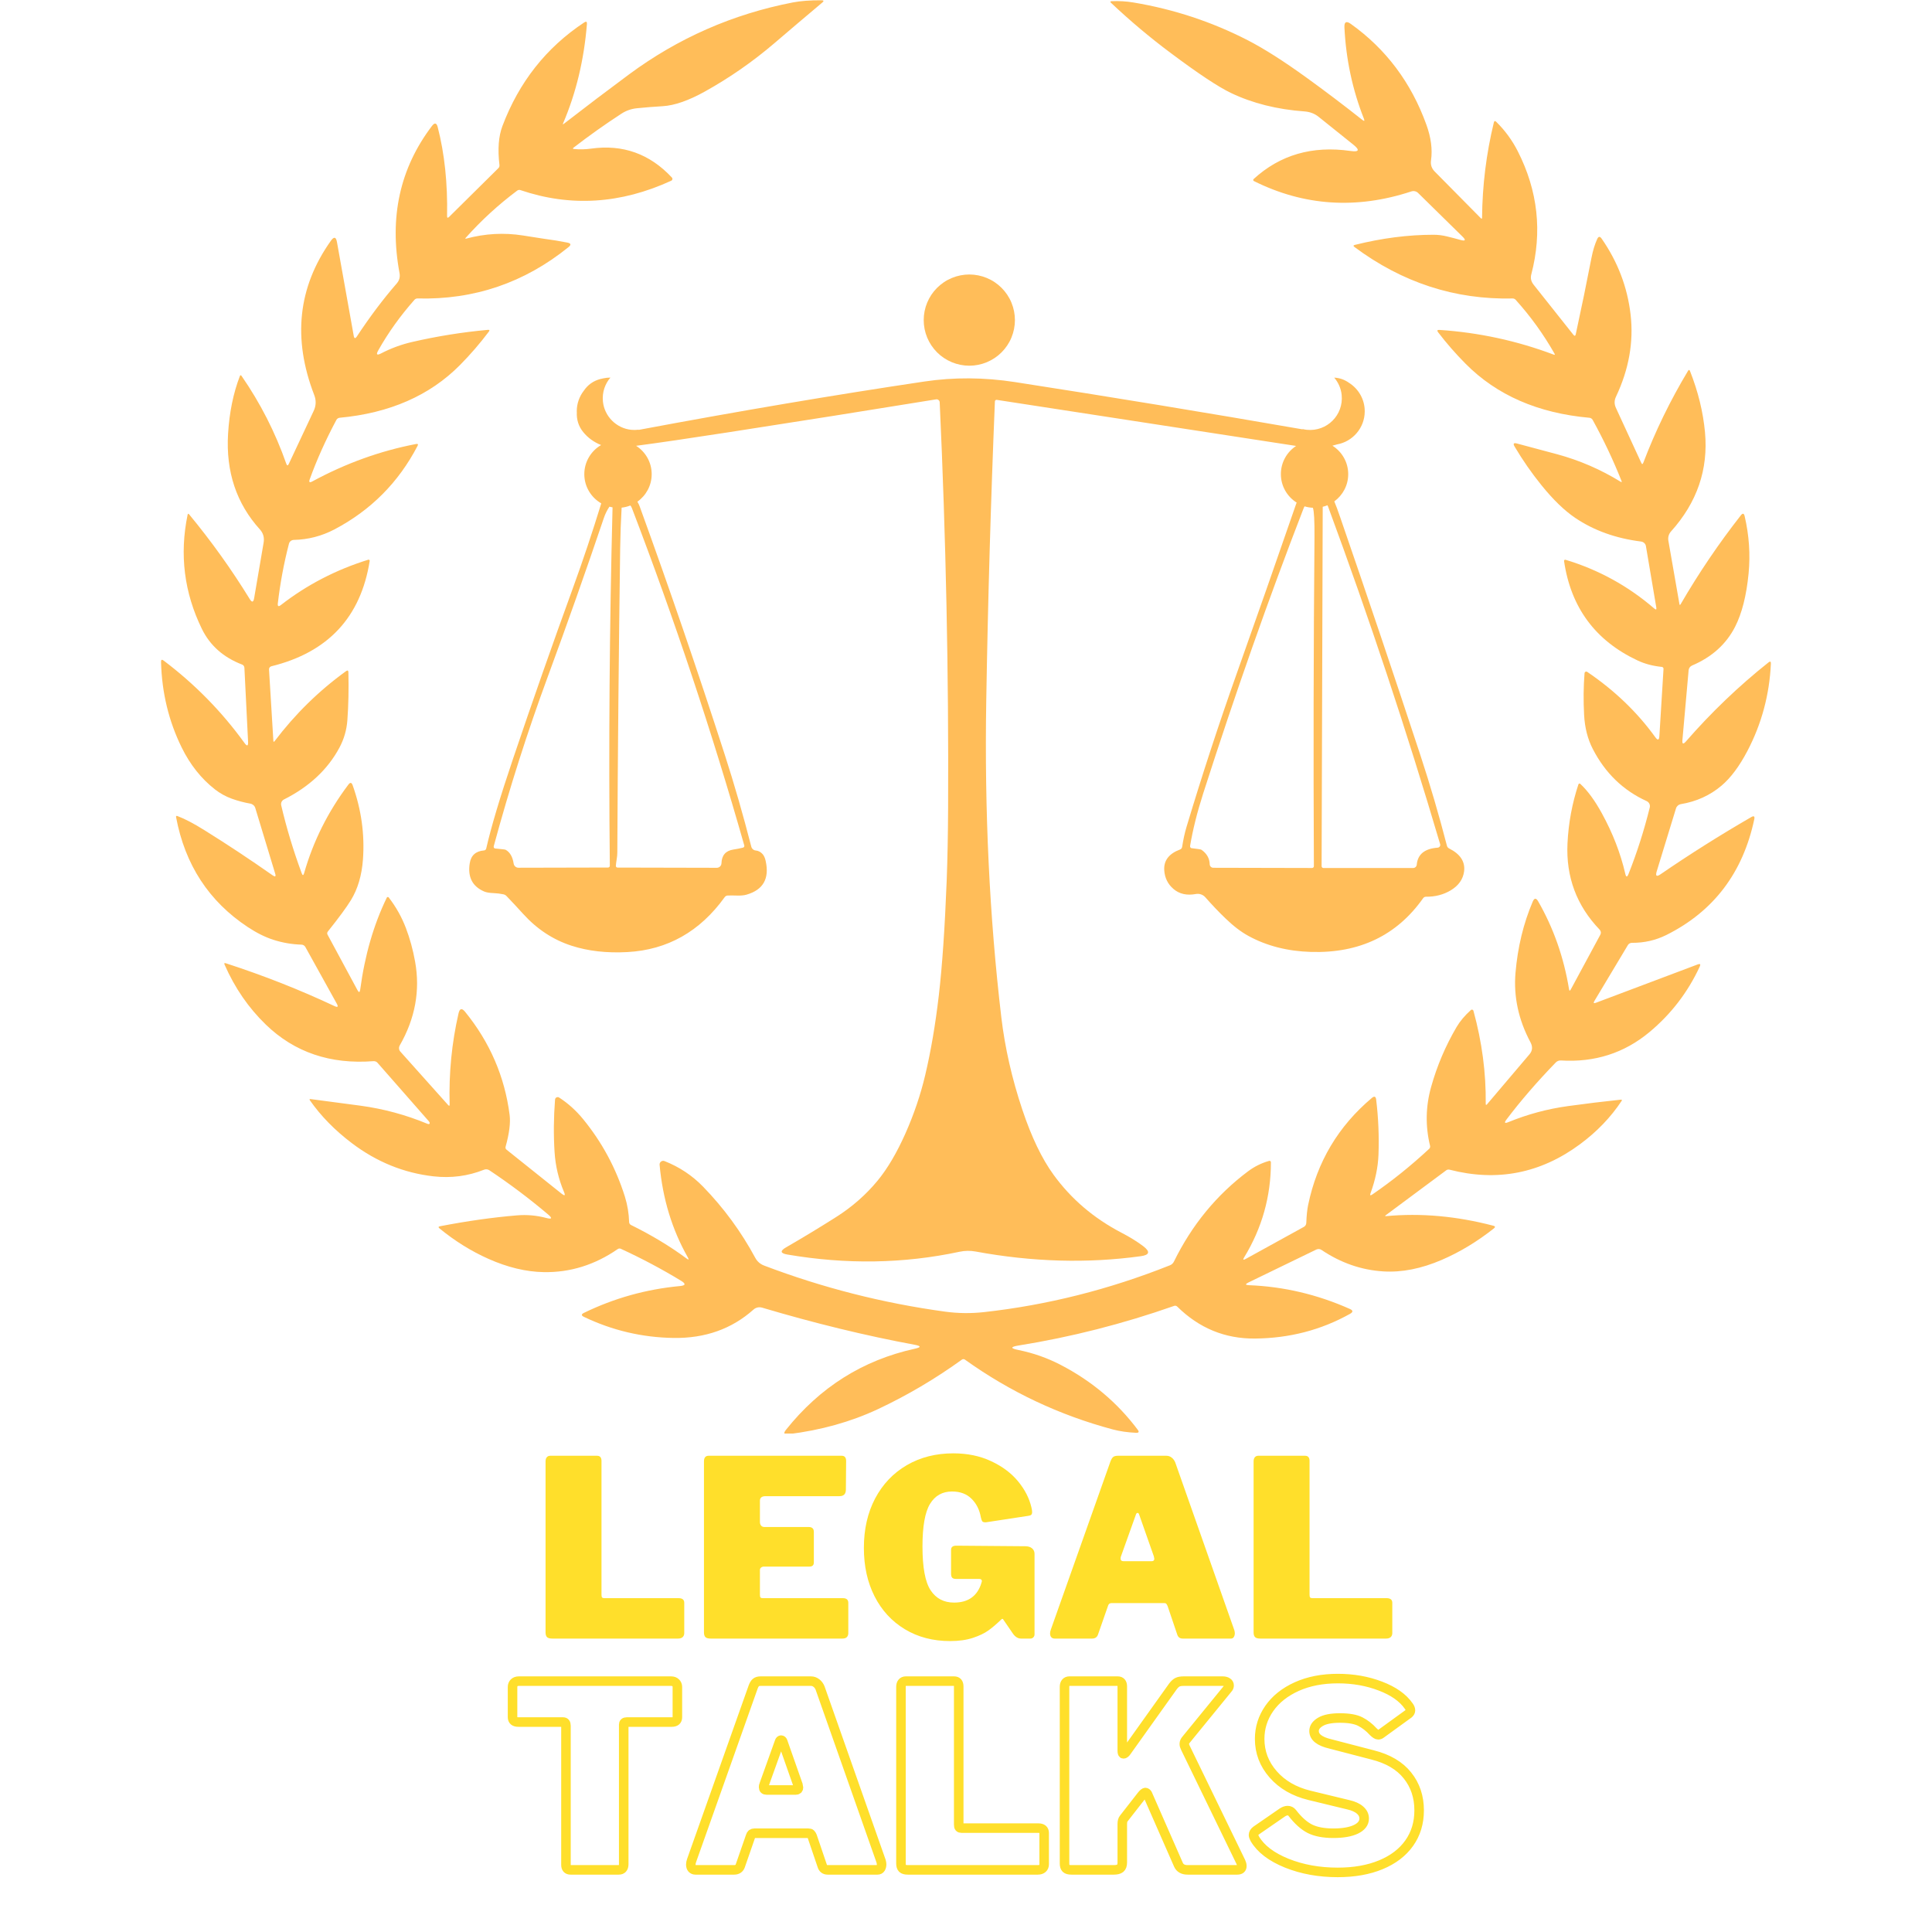
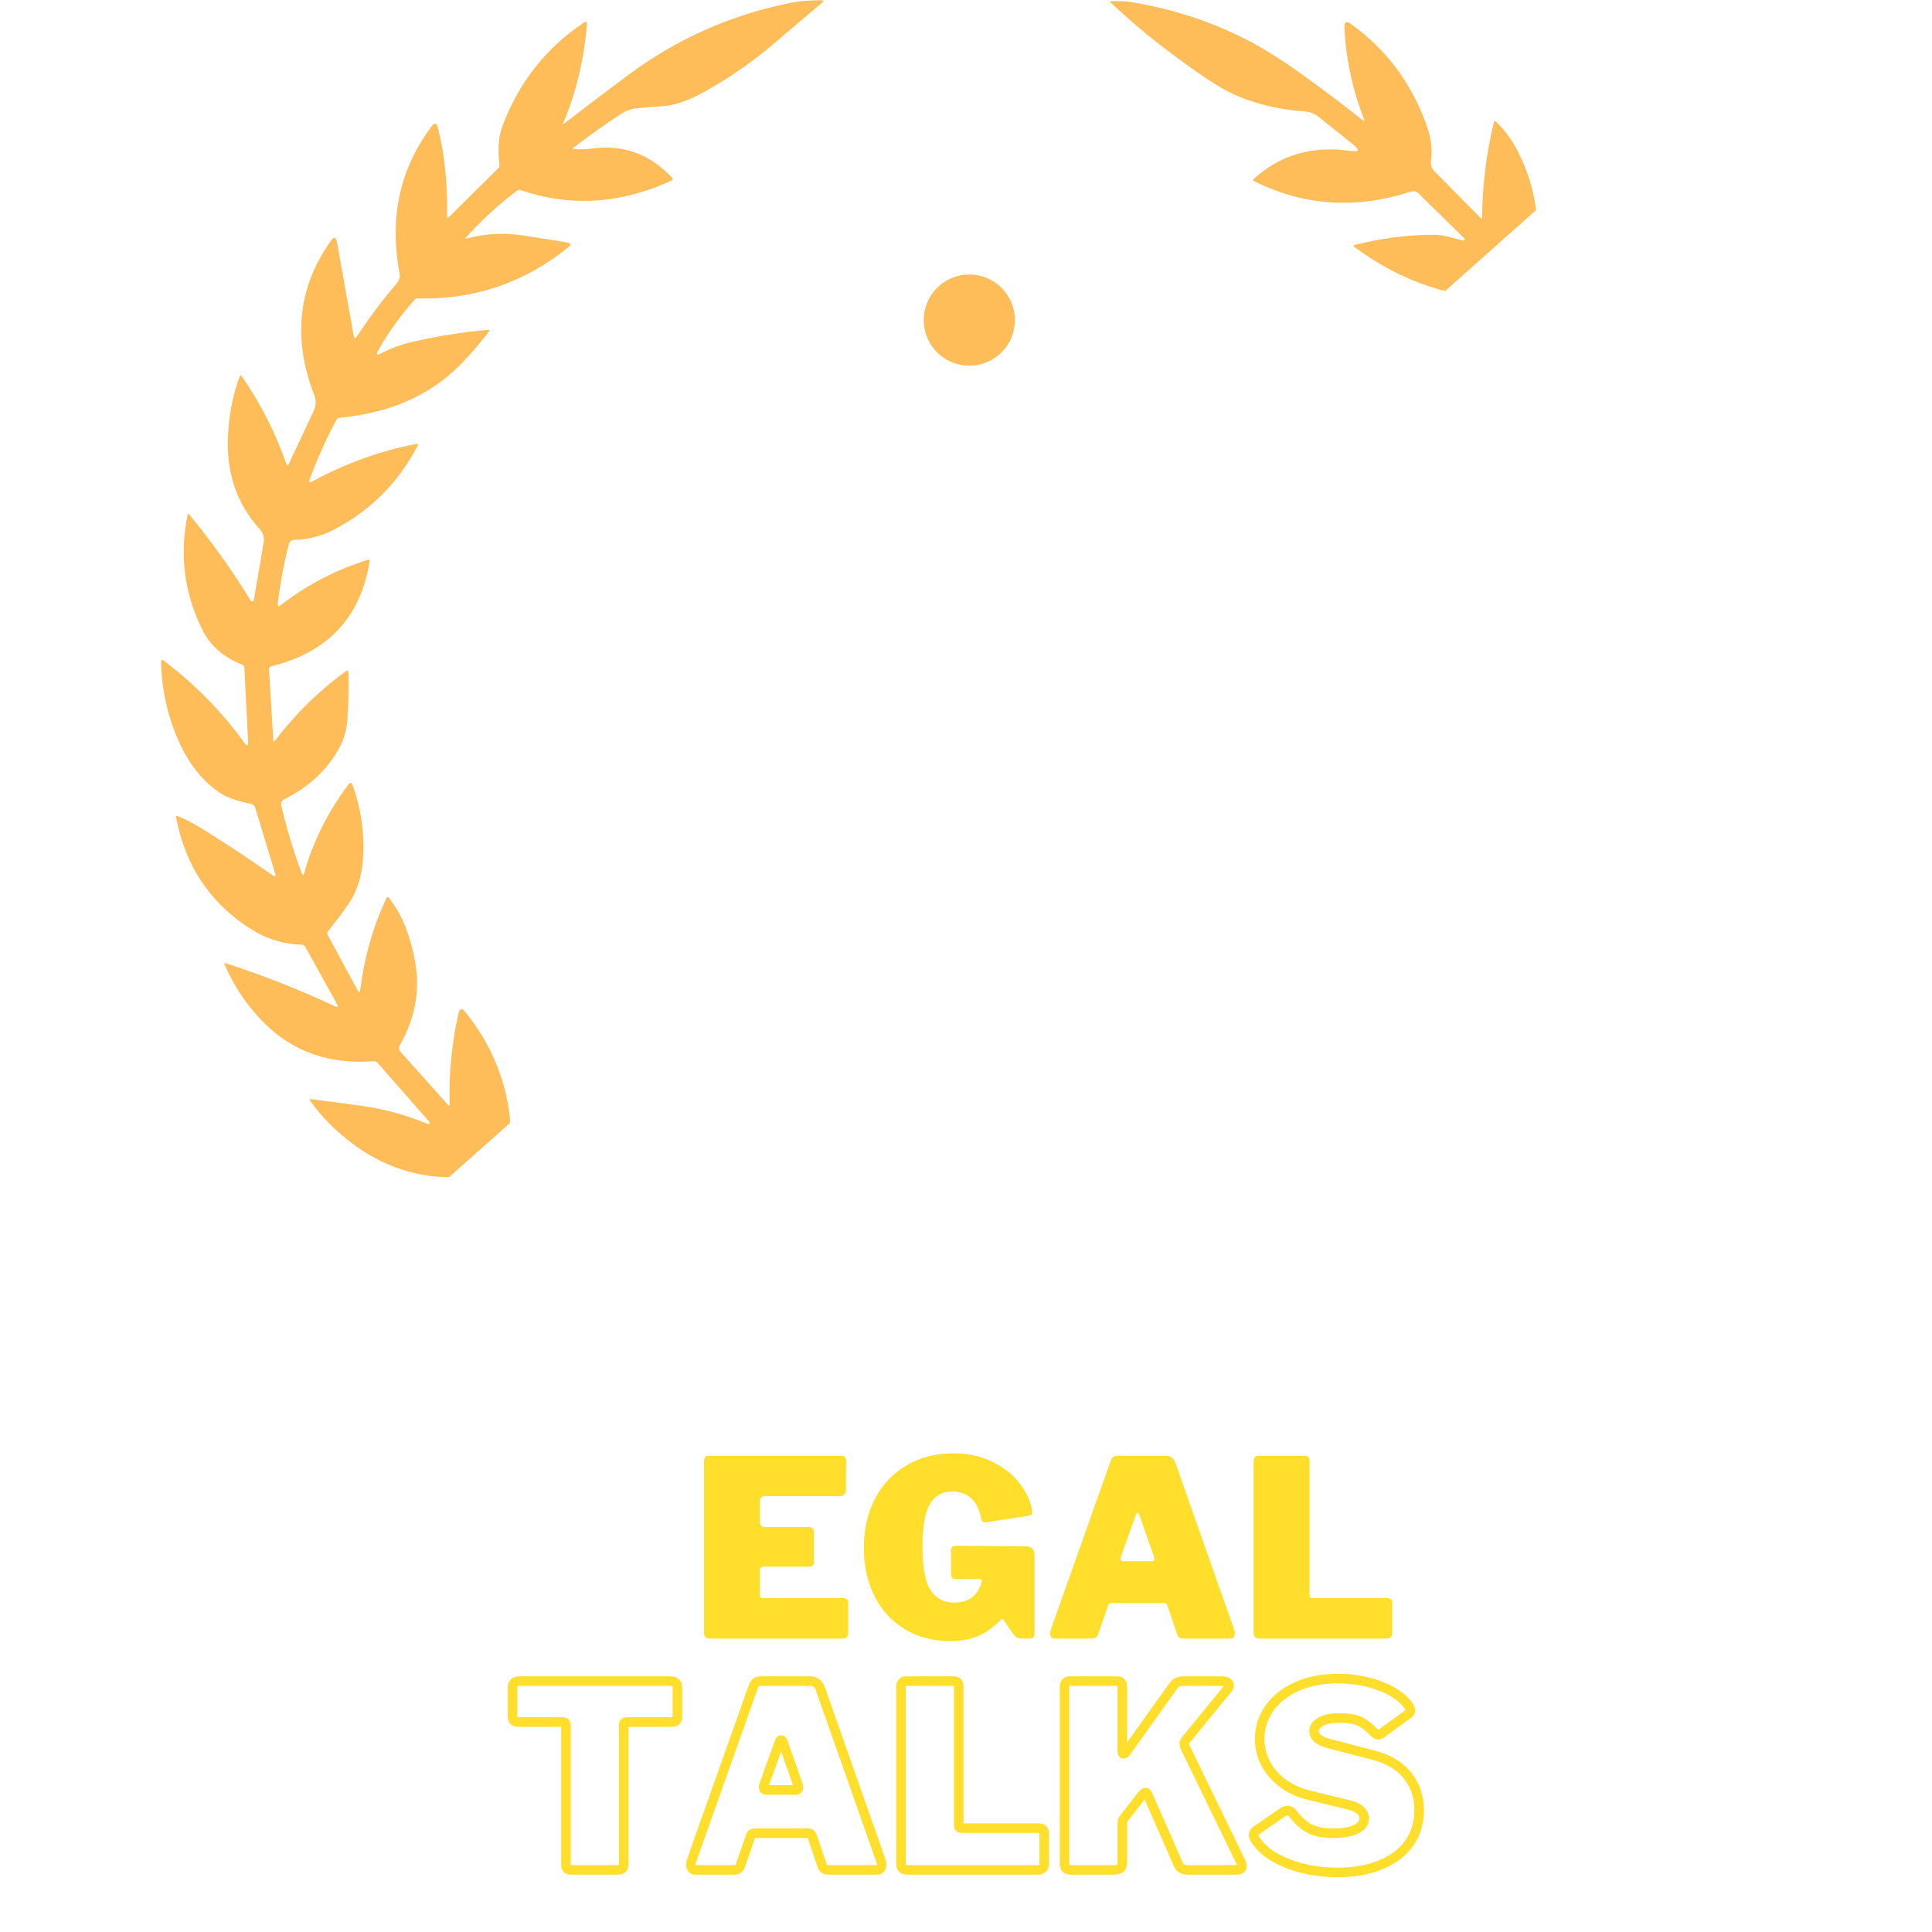
<svg xmlns="http://www.w3.org/2000/svg" width="500" zoomAndPan="magnify" viewBox="0 0 375 375" height="500" preserveAspectRatio="xMidYMid meet" version="1.0">
  <defs>
    <g />
    <clipPath id="4c35d89f0a">
-       <path d="M 31.234 0 L 343.984 0 L 343.984 278.25 L 31.234 278.25 Z M 31.234 0 " clip-rule="nonzero" />
+       <path d="M 31.234 0 L 343.984 0 L 31.234 278.25 Z M 31.234 0 " clip-rule="nonzero" />
    </clipPath>
  </defs>
  <g clip-path="url(#4c35d89f0a)">
    <path fill="#ffbd59" d="M 325.309 156.91 C 325.445 156.477 325.801 156.164 326.23 156.086 C 329.258 155.59 331.895 154.395 334.141 152.5 C 335.93 150.988 337.602 148.746 339.168 145.766 C 341.926 140.508 343.449 134.855 343.73 128.809 C 343.754 128.387 343.598 128.309 343.266 128.57 C 337.496 133.156 332.148 138.277 327.223 143.93 C 326.707 144.516 326.484 144.422 326.555 143.648 L 327.762 130.078 C 327.801 129.684 328.051 129.34 328.422 129.18 C 332.266 127.543 335.051 125.039 336.773 121.672 C 338.109 119.059 338.984 115.605 339.402 111.301 C 339.758 107.629 339.504 103.926 338.637 100.188 C 338.504 99.621 338.262 99.566 337.902 100.016 C 333.625 105.473 329.727 111.227 326.207 117.285 C 326.09 117.48 326.012 117.469 325.977 117.242 L 323.832 104.961 C 323.715 104.305 323.902 103.645 324.328 103.168 C 329.402 97.539 331.605 91.113 330.938 83.895 C 330.574 79.969 329.605 76.016 328.035 72.031 C 327.926 71.75 327.789 71.738 327.637 71.996 C 324.172 77.77 321.281 83.715 318.961 89.832 C 318.84 90.141 318.715 90.145 318.574 89.848 L 313.648 79.172 C 313.309 78.445 313.316 77.719 313.664 76.992 C 316.168 71.699 317.113 66.387 316.496 61.047 C 315.879 55.727 314.004 50.812 310.871 46.309 C 310.543 45.84 310.258 45.867 310.02 46.387 C 309.551 47.414 309.18 48.629 308.906 50.035 C 307.988 54.789 306.969 59.734 305.855 64.875 C 305.777 65.23 305.621 65.266 305.391 64.98 L 297.672 55.258 C 297.18 54.641 297.031 53.973 297.223 53.258 C 299.383 45.012 298.508 37.043 294.598 29.355 C 293.516 27.227 292.125 25.324 290.422 23.648 C 290.188 23.414 290.031 23.461 289.953 23.781 C 288.484 29.848 287.723 36 287.668 42.242 C 287.668 42.484 287.582 42.516 287.414 42.34 L 278.473 33.293 C 277.875 32.688 277.637 31.961 277.762 31.109 C 278.062 28.992 277.762 26.691 276.859 24.199 C 273.914 16.039 269.027 9.52 262.195 4.641 C 261.312 4.012 260.898 4.238 260.953 5.32 C 261.254 11.52 262.516 17.426 264.734 23.043 C 264.914 23.5 264.812 23.57 264.426 23.27 C 260.855 20.441 257.254 17.715 253.617 15.086 C 249.156 11.859 245.348 9.438 242.195 7.816 C 235.23 4.234 227.828 1.789 219.984 0.48 C 218.594 0.25 217.188 0.168 215.762 0.234 C 215.48 0.25 215.441 0.355 215.648 0.547 C 219.34 4.031 223.195 7.277 227.223 10.281 C 232.562 14.277 236.461 16.863 238.918 18.039 C 243.102 20.043 247.871 21.242 253.219 21.629 C 254.262 21.711 255.168 22.055 255.93 22.664 L 262.652 28.055 C 263.992 29.129 263.812 29.543 262.105 29.297 C 254.711 28.242 248.453 30.059 243.328 34.754 C 243.305 34.773 243.285 34.797 243.273 34.828 C 243.215 34.945 243.266 35.09 243.387 35.148 C 253.109 39.988 263.293 40.66 273.926 37.16 C 274.395 37.004 274.906 37.113 275.246 37.449 L 283.859 45.91 C 284.582 46.621 284.453 46.84 283.473 46.57 C 282.578 46.32 281.715 46.098 280.887 45.895 C 280 45.676 279.121 45.566 278.25 45.566 C 273.312 45.566 268.219 46.223 262.973 47.535 C 262.672 47.609 262.645 47.742 262.887 47.93 C 272.172 54.852 282.41 58.188 293.602 57.934 C 293.824 57.93 294.035 58.023 294.184 58.188 C 297.082 61.395 299.598 64.887 301.738 68.656 C 301.848 68.855 301.793 68.918 301.574 68.832 C 294.434 66.141 287.039 64.543 279.395 64.035 C 278.969 64.008 278.883 64.164 279.141 64.5 C 280.75 66.609 282.523 68.641 284.457 70.59 C 290.504 76.699 298.52 80.199 308.508 81.09 C 308.766 81.113 309 81.266 309.129 81.492 C 311.297 85.426 313.168 89.391 314.742 93.375 C 314.828 93.582 314.77 93.629 314.566 93.508 C 310.715 91.137 306.605 89.355 302.246 88.172 C 299.602 87.453 296.996 86.758 294.43 86.082 C 293.797 85.914 293.645 86.109 293.98 86.672 C 295.551 89.32 297.293 91.832 299.215 94.203 C 301.48 97.004 303.66 99.113 305.762 100.531 C 309.383 102.973 313.633 104.496 318.508 105.109 C 319 105.168 319.391 105.523 319.469 105.98 L 321.488 117.918 C 321.559 118.332 321.43 118.402 321.102 118.121 C 316.031 113.746 310.285 110.59 303.871 108.652 C 303.84 108.641 303.809 108.641 303.773 108.645 C 303.648 108.664 303.562 108.777 303.582 108.898 C 304.898 117.91 309.648 124.34 317.832 128.188 C 319.246 128.855 320.82 129.273 322.559 129.445 C 322.758 129.465 322.902 129.641 322.887 129.84 L 322.086 142.855 C 322.039 143.68 321.773 143.762 321.293 143.094 C 317.797 138.246 313.395 134.016 308.082 130.414 C 308.035 130.379 307.977 130.359 307.918 130.355 C 307.734 130.34 307.57 130.48 307.559 130.664 C 307.352 133.25 307.324 135.938 307.473 138.738 C 307.602 141.234 308.164 143.445 309.16 145.375 C 311.566 150.047 315.055 153.422 319.617 155.496 C 320.086 155.711 320.34 156.227 320.219 156.727 C 319.125 161.156 317.754 165.457 316.098 169.633 C 315.836 170.301 315.621 170.285 315.465 169.59 C 314.547 165.617 313.031 161.703 310.914 157.852 C 309.566 155.387 308.172 153.484 306.738 152.152 C 306.715 152.125 306.684 152.109 306.652 152.098 C 306.531 152.062 306.406 152.133 306.367 152.254 C 305.141 155.965 304.438 159.777 304.25 163.691 C 303.938 170.203 306.016 175.785 310.484 180.438 C 310.738 180.703 310.801 181.09 310.641 181.395 L 304.891 192.051 C 304.719 192.375 304.602 192.352 304.547 191.988 C 303.531 185.809 301.535 180.129 298.551 174.941 C 298.164 174.258 297.812 174.281 297.504 174.996 C 295.695 179.238 294.582 183.852 294.156 188.84 C 293.77 193.453 294.734 197.938 297.059 202.297 C 297.523 203.164 297.465 203.941 296.879 204.629 L 288.645 214.332 C 288.465 214.539 288.375 214.504 288.379 214.219 C 288.449 208.254 287.656 202.246 285.996 196.195 C 285.984 196.148 285.957 196.105 285.926 196.07 C 285.809 195.941 285.617 195.934 285.496 196.047 C 284.305 197.117 283.383 198.223 282.719 199.348 C 280.574 203.004 278.926 206.875 277.785 210.953 C 276.715 214.758 276.645 218.57 277.574 222.398 C 277.625 222.613 277.562 222.836 277.402 222.984 C 273.852 226.285 270.172 229.242 266.359 231.855 C 265.977 232.113 265.863 232.031 266.023 231.594 C 266.957 229.035 267.469 226.555 267.562 224.152 C 267.695 220.562 267.547 216.988 267.113 213.438 C 267.039 212.816 266.762 212.707 266.285 213.105 C 259.77 218.586 255.645 225.512 253.91 233.879 C 253.723 234.785 253.602 235.949 253.551 237.367 C 253.539 237.695 253.359 237.988 253.082 238.137 L 241.789 244.359 C 241.305 244.625 241.203 244.52 241.496 244.043 C 244.953 238.375 246.684 232.227 246.684 225.598 C 246.684 225.57 246.68 225.543 246.672 225.516 C 246.629 225.367 246.48 225.285 246.336 225.328 C 244.84 225.75 243.469 226.434 242.215 227.375 C 236.129 231.938 231.34 237.773 227.855 244.879 C 227.695 245.203 227.422 245.461 227.09 245.59 C 215.289 250.293 203.258 253.32 191.004 254.68 C 188.48 254.961 185.961 254.93 183.445 254.59 C 171.371 252.938 159.66 249.957 148.309 245.645 C 147.551 245.352 146.977 244.852 146.594 244.141 C 143.855 239.066 140.488 234.469 136.477 230.34 C 134.367 228.164 131.875 226.508 128.988 225.367 C 128.887 225.324 128.773 225.312 128.66 225.32 C 128.277 225.355 127.992 225.699 128.027 226.086 C 128.625 232.691 130.453 238.68 133.504 244.055 C 133.762 244.516 133.68 244.586 133.258 244.273 C 130.059 241.902 126.465 239.734 122.473 237.77 C 122.258 237.66 122.121 237.449 122.113 237.215 C 122.062 235.512 121.789 233.871 121.297 232.285 C 119.562 226.746 116.863 221.73 113.195 217.238 C 111.812 215.547 110.25 214.145 108.52 213.027 C 108.449 212.98 108.367 212.953 108.281 212.949 C 108 212.926 107.754 213.137 107.734 213.418 C 107.461 216.926 107.434 220.316 107.641 223.602 C 107.812 226.285 108.418 228.871 109.469 231.355 C 109.77 232.062 109.621 232.18 109.023 231.707 L 98.297 223.133 C 98.137 223.008 98.074 222.789 98.137 222.574 C 98.852 220.008 99.113 217.949 98.918 216.402 C 97.965 208.977 95.086 202.305 90.277 196.391 C 89.648 195.621 89.227 195.719 89.004 196.684 C 87.688 202.414 87.109 208.305 87.273 214.348 C 87.281 214.668 87.176 214.711 86.973 214.477 L 77.688 204.094 C 77.41 203.777 77.375 203.301 77.594 202.91 C 80.59 197.68 81.582 192.258 80.57 186.645 C 80.156 184.344 79.562 182.172 78.785 180.133 C 77.973 178 76.863 176.023 75.449 174.191 C 75.43 174.164 75.402 174.148 75.375 174.133 C 75.262 174.078 75.129 174.121 75.078 174.23 C 72.523 179.477 70.805 185.426 69.918 192.066 C 69.84 192.664 69.656 192.703 69.379 192.176 L 63.57 181.402 C 63.469 181.211 63.496 180.977 63.641 180.801 C 65.773 178.133 67.266 176.098 68.121 174.707 C 69.445 172.535 70.223 169.91 70.449 166.824 C 70.805 161.941 70.133 157.133 68.445 152.406 C 68.246 151.859 67.973 151.816 67.621 152.289 C 63.664 157.547 60.801 163.273 59.031 169.469 C 58.891 169.965 58.73 169.973 58.555 169.484 C 56.926 165.07 55.602 160.68 54.582 156.312 C 54.477 155.859 54.691 155.391 55.109 155.18 C 60.027 152.707 63.617 149.348 65.887 145.113 C 66.777 143.445 67.289 141.668 67.426 139.777 C 67.637 136.852 67.703 133.758 67.625 130.496 C 67.613 130.129 67.465 130.055 67.168 130.27 C 61.922 134.059 57.301 138.582 53.312 143.844 C 53.156 144.047 53.07 144.023 53.059 143.773 L 52.215 129.926 C 52.199 129.645 52.395 129.391 52.684 129.32 C 63.664 126.617 70.023 119.805 71.758 108.879 C 71.762 108.844 71.762 108.812 71.75 108.781 C 71.711 108.668 71.59 108.602 71.477 108.641 C 65.199 110.594 59.547 113.527 54.516 117.441 C 54.051 117.801 53.859 117.688 53.926 117.109 C 54.379 113.203 55.098 109.348 56.086 105.535 C 56.191 105.109 56.578 104.809 57.02 104.797 C 59.797 104.738 62.43 104.059 64.922 102.754 C 71.973 99.043 77.348 93.645 81.043 86.555 C 81.207 86.234 81.113 86.109 80.762 86.18 C 73.82 87.508 67.105 89.93 60.613 93.449 C 60.078 93.742 59.914 93.598 60.121 93.027 C 61.48 89.258 63.203 85.422 65.289 81.512 C 65.414 81.273 65.656 81.113 65.93 81.086 C 75.625 80.184 83.402 76.781 89.262 70.875 C 91.281 68.836 93.156 66.668 94.887 64.367 C 95.078 64.109 95.016 63.992 94.699 64.023 C 89.746 64.473 84.844 65.258 79.988 66.379 C 77.887 66.863 75.875 67.605 73.957 68.602 C 73.145 69.016 72.965 68.828 73.41 68.031 C 75.336 64.594 77.688 61.309 80.453 58.184 C 80.602 58.02 80.816 57.926 81.043 57.93 C 92.016 58.215 101.785 54.887 110.352 47.961 C 110.898 47.523 110.828 47.23 110.141 47.09 C 108.699 46.801 107.16 46.551 105.531 46.336 C 105.461 46.328 104.109 46.117 101.48 45.703 C 97.809 45.129 94.156 45.332 90.52 46.309 C 90.297 46.371 90.258 46.316 90.406 46.148 C 93.43 42.762 96.758 39.711 100.391 36.996 C 100.574 36.863 100.805 36.824 101.012 36.898 C 110.719 40.199 120.477 39.59 130.289 35.078 C 130.328 35.062 130.359 35.039 130.391 35.012 C 130.551 34.867 130.562 34.621 130.418 34.465 C 126.117 29.855 120.887 27.984 114.734 28.848 C 113.613 29.004 112.5 29.031 111.395 28.918 C 111.16 28.895 111.141 28.809 111.332 28.656 C 114.34 26.332 117.438 24.133 120.617 22.066 C 121.531 21.473 122.531 21.121 123.621 21.012 C 125.281 20.844 126.953 20.711 128.625 20.613 C 130.926 20.477 133.668 19.52 136.844 17.75 C 141.641 15.078 146.129 11.957 150.305 8.387 C 153.27 5.848 156.371 3.215 159.609 0.492 C 159.953 0.207 159.902 0.059 159.453 0.055 C 157.273 0.043 155.426 0.18 153.914 0.469 C 142.227 2.734 131.617 7.395 122.078 14.453 C 117.828 17.602 113.613 20.797 109.43 24.039 C 109.254 24.188 109.211 24.152 109.297 23.941 C 111.82 18.039 113.359 11.617 113.922 4.68 C 113.965 4.203 113.781 4.094 113.383 4.363 C 106.023 9.238 100.734 15.941 97.516 24.477 C 96.77 26.457 96.578 28.973 96.945 32.031 C 96.973 32.262 96.898 32.48 96.742 32.633 L 87.184 42.09 C 86.902 42.363 86.766 42.305 86.777 41.906 C 86.898 35.586 86.293 29.84 84.961 24.68 C 84.742 23.832 84.367 23.758 83.836 24.457 C 77.617 32.652 75.523 42.172 77.551 53.02 C 77.688 53.77 77.508 54.434 77.012 55.012 C 74.391 58.023 71.809 61.457 69.266 65.305 C 68.957 65.77 68.75 65.723 68.656 65.168 L 65.406 46.992 C 65.223 45.965 64.828 45.879 64.219 46.738 C 57.832 55.742 56.762 65.715 60.988 76.664 C 61.395 77.711 61.359 78.734 60.895 79.738 L 56.062 90.031 C 55.875 90.43 55.711 90.422 55.566 90.004 C 53.434 83.926 50.539 78.246 46.883 72.961 C 46.746 72.773 46.637 72.793 46.551 73.012 C 45.277 76.332 44.516 80.074 44.266 84.234 C 43.832 91.562 45.891 97.734 50.445 102.762 C 51.094 103.48 51.34 104.336 51.168 105.336 L 49.328 116.105 C 49.191 116.918 48.906 116.977 48.477 116.281 C 44.957 110.551 41.035 105.07 36.715 99.844 C 36.559 99.66 36.461 99.688 36.414 99.914 C 34.816 107.641 35.742 115.031 39.191 122.082 C 40.773 125.305 43.375 127.609 46.996 128.992 C 47.246 129.086 47.422 129.328 47.438 129.609 L 48.152 143.969 C 48.191 144.824 47.961 144.91 47.461 144.219 C 43.074 138.145 37.844 132.812 31.777 128.227 C 31.414 127.949 31.242 128.035 31.258 128.492 C 31.414 134.453 32.754 139.984 35.266 145.09 C 36.906 148.43 39.062 151.145 41.742 153.238 C 42.727 154 43.809 154.598 44.988 155.027 C 46.164 155.449 47.359 155.766 48.59 155.984 C 49.039 156.066 49.41 156.387 49.547 156.82 L 53.41 169.562 C 53.59 170.145 53.426 170.262 52.926 169.906 C 48.551 166.84 44.156 163.926 39.742 161.176 C 37.641 159.859 35.875 158.934 34.453 158.398 C 34.23 158.312 34.137 158.383 34.18 158.625 C 35.91 167.848 40.551 174.957 48.098 179.945 C 49.809 181.074 51.453 181.895 53.035 182.406 C 54.824 182.984 56.66 183.301 58.539 183.355 C 58.84 183.367 59.113 183.539 59.262 183.797 L 65.363 194.801 C 65.711 195.422 65.562 195.582 64.914 195.277 C 58.254 192.141 51.23 189.371 43.84 186.969 C 43.551 186.875 43.469 186.965 43.594 187.242 C 45.57 191.746 48.238 195.625 51.602 198.879 C 57.156 204.254 64.117 206.617 72.48 205.973 C 72.789 205.949 73.09 206.066 73.281 206.293 L 83.246 217.648 C 83.391 217.816 83.441 218.012 83.371 218.113 C 83.301 218.207 83.164 218.207 82.949 218.125 C 78.766 216.387 74.426 215.215 69.938 214.609 C 66.727 214.176 63.516 213.746 60.305 213.332 C 60.074 213.297 60.02 213.375 60.152 213.57 C 62.277 216.617 65 219.391 68.305 221.895 C 73.113 225.531 78.395 227.676 84.148 228.328 C 87.57 228.711 90.836 228.281 93.945 227.043 C 94.289 226.902 94.676 226.941 94.984 227.148 C 98.949 229.789 102.738 232.641 106.359 235.703 C 107.266 236.473 107.148 236.703 106 236.398 C 104.145 235.906 102.258 235.742 100.348 235.902 C 95.621 236.297 90.641 237 85.402 238.016 C 85.082 238.078 85.043 238.215 85.297 238.426 C 88.281 240.875 91.453 242.848 94.809 244.344 C 98.52 245.996 102.094 246.855 105.527 246.918 C 110.66 247.012 115.453 245.52 119.898 242.449 C 120.078 242.32 120.312 242.297 120.508 242.391 C 124.578 244.266 128.48 246.336 132.215 248.609 C 133.156 249.184 133.082 249.52 131.984 249.621 C 125.43 250.234 119.215 251.969 113.332 254.832 C 112.809 255.09 112.809 255.344 113.332 255.598 C 118.832 258.234 124.633 259.602 130.742 259.695 C 136.875 259.785 142.047 257.945 146.262 254.18 C 146.711 253.781 147.332 253.645 147.918 253.812 C 158.141 256.848 168.012 259.254 177.535 261.02 C 178.805 261.258 178.812 261.516 177.551 261.789 C 167.473 264.008 159.137 269.262 152.543 277.543 C 152.016 278.211 152.176 278.488 153.012 278.379 C 159.367 277.594 165.16 275.973 170.395 273.52 C 176.09 270.844 181.523 267.641 186.703 263.902 C 186.879 263.773 187.117 263.773 187.293 263.902 C 196.039 270.16 205.613 274.68 216.012 277.457 C 217.383 277.82 218.891 278.035 220.523 278.105 C 221.039 278.121 221.145 277.926 220.832 277.516 C 216.887 272.246 211.895 268.043 205.852 264.91 C 203.285 263.578 200.562 262.621 197.699 262.039 C 196.082 261.719 196.086 261.422 197.719 261.16 C 207.898 259.527 217.965 256.961 227.914 253.469 C 228.113 253.398 228.34 253.449 228.496 253.605 C 232.742 257.793 237.766 259.863 243.578 259.812 C 250.27 259.754 256.426 258.156 262.047 255.012 C 262.664 254.664 262.648 254.348 261.996 254.062 C 255.688 251.254 249.168 249.719 242.438 249.457 C 241.695 249.426 241.664 249.25 242.332 248.922 L 255.492 242.539 C 255.816 242.383 256.199 242.406 256.488 242.602 C 260.238 245.125 264.238 246.516 268.492 246.777 C 272.09 247.004 275.879 246.254 279.859 244.535 C 283.367 243.023 286.734 240.988 289.969 238.426 C 290.273 238.184 290.238 238.016 289.859 237.914 C 282.715 236.043 275.785 235.422 269.062 236.051 C 268.812 236.074 268.789 236.016 268.984 235.867 L 280.727 227.145 C 280.895 227.02 281.125 226.98 281.359 227.035 C 290.586 229.418 299.039 227.762 306.715 222.066 C 309.98 219.645 312.66 216.855 314.742 213.703 C 314.871 213.508 314.816 213.422 314.582 213.445 C 311.172 213.805 307.77 214.219 304.375 214.688 C 300.383 215.234 296.516 216.273 292.781 217.801 C 292.055 218.102 291.926 217.938 292.402 217.309 C 295.129 213.695 298.32 210 301.977 206.223 C 302.234 205.957 302.598 205.816 302.969 205.836 C 309.535 206.242 315.262 204.406 320.156 200.332 C 324.359 196.832 327.613 192.59 329.922 187.609 C 330.129 187.152 330.004 187.016 329.539 187.188 L 309.777 194.633 C 309.336 194.801 309.234 194.691 309.469 194.297 L 315.984 183.418 C 316.141 183.16 316.441 183.004 316.77 183.004 C 319.156 183.016 321.383 182.504 323.457 181.473 C 332.617 176.891 338.301 169.402 340.504 159.012 C 340.625 158.441 340.434 158.301 339.93 158.59 C 333.844 162.109 327.969 165.812 322.301 169.703 C 321.539 170.223 321.293 170.039 321.562 169.148 Z M 325.309 156.91 " fill-opacity="1" fill-rule="nonzero" />
  </g>
  <path fill="#ffbd59" d="M 191.531 53.953 C 192.066 54.176 192.578 54.445 193.062 54.77 C 193.547 55.094 193.992 55.461 194.402 55.871 C 194.812 56.281 195.18 56.73 195.504 57.211 C 195.828 57.695 196.102 58.207 196.32 58.742 C 196.543 59.281 196.711 59.832 196.824 60.402 C 196.938 60.973 196.996 61.551 196.996 62.129 C 196.996 62.711 196.938 63.289 196.824 63.859 C 196.711 64.426 196.543 64.98 196.32 65.52 C 196.102 66.055 195.828 66.566 195.504 67.047 C 195.18 67.531 194.812 67.98 194.402 68.391 C 193.992 68.801 193.547 69.168 193.062 69.492 C 192.578 69.812 192.066 70.086 191.531 70.309 C 190.996 70.531 190.441 70.699 189.871 70.812 C 189.301 70.926 188.727 70.984 188.145 70.984 C 187.562 70.984 186.988 70.926 186.418 70.812 C 185.848 70.699 185.293 70.531 184.758 70.309 C 184.219 70.086 183.707 69.812 183.227 69.492 C 182.742 69.168 182.293 68.801 181.883 68.391 C 181.473 67.98 181.105 67.531 180.781 67.047 C 180.461 66.566 180.188 66.055 179.965 65.52 C 179.742 64.98 179.574 64.426 179.461 63.859 C 179.348 63.289 179.293 62.711 179.293 62.129 C 179.293 61.551 179.348 60.973 179.461 60.402 C 179.574 59.832 179.742 59.281 179.965 58.742 C 180.188 58.207 180.461 57.695 180.781 57.211 C 181.105 56.73 181.473 56.281 181.883 55.871 C 182.297 55.461 182.742 55.094 183.227 54.77 C 183.707 54.445 184.219 54.176 184.758 53.953 C 185.293 53.73 185.848 53.562 186.418 53.449 C 186.988 53.336 187.562 53.277 188.145 53.277 C 188.727 53.277 189.301 53.336 189.871 53.449 C 190.441 53.562 190.996 53.73 191.531 53.953 Z M 191.531 53.953 " fill-opacity="1" fill-rule="nonzero" />
-   <path fill="#ffbd59" d="M 281.266 164.68 C 281.059 164.578 280.91 164.391 280.852 164.168 C 279.316 158.23 277.602 152.387 275.715 146.641 C 270.629 131.184 265.43 115.762 260.121 100.375 C 259.688 99.105 259.309 98.086 258.988 97.32 C 260.621 96.129 261.688 94.211 261.688 92.035 C 261.688 89.703 260.461 87.66 258.621 86.508 C 258.938 86.43 259.227 86.348 259.508 86.262 C 262.566 85.715 264.895 83.047 264.895 79.828 C 264.895 77.5 263.676 75.465 261.844 74.305 C 260.973 73.684 260.012 73.348 258.969 73.297 C 259.766 74.23 260.293 75.395 260.418 76.672 C 260.805 80.566 257.559 83.812 253.664 83.426 C 253.371 83.398 253.09 83.344 252.809 83.277 C 252.82 83.297 252.836 83.316 252.848 83.34 C 234.18 80.098 215.562 77.035 197 74.16 C 191.008 73.234 185.148 73.199 179.41 74.055 C 162.031 76.645 143.535 79.773 123.934 83.445 C 123.941 83.434 123.949 83.418 123.957 83.402 C 123.496 83.465 123.016 83.473 122.527 83.426 C 119.645 83.141 117.312 80.809 117.027 77.926 C 116.848 76.152 117.43 74.516 118.48 73.289 C 118.016 73.289 117.566 73.34 117.129 73.434 C 116.918 73.473 116.699 73.52 116.48 73.578 C 115.148 73.941 114.098 74.691 113.324 75.828 C 112.469 76.934 111.949 78.32 111.949 79.828 C 111.949 79.891 111.961 79.953 111.961 80.02 C 111.895 81.469 112.301 82.75 113.191 83.852 C 114.098 84.973 115.262 85.816 116.672 86.383 C 114.727 87.52 113.414 89.621 113.414 92.035 C 113.414 94.461 114.742 96.574 116.703 97.703 C 115.016 103.203 113.188 108.68 111.207 114.129 C 107.199 125.141 103.32 136.199 99.57 147.305 C 97.055 154.746 95.32 160.547 94.375 164.703 C 94.328 164.906 94.156 165.055 93.945 165.07 C 92.344 165.199 91.418 166.031 91.176 167.559 C 90.75 170.219 91.68 172.047 93.965 173.035 C 94.387 173.219 95.004 173.324 95.824 173.352 C 96.465 173.379 97.098 173.457 97.727 173.59 C 97.945 173.637 98.152 173.75 98.316 173.922 C 99.41 175.066 100.488 176.223 101.551 177.395 C 104.23 180.352 107.363 182.41 110.945 183.566 C 114.152 184.605 117.758 185.016 121.773 184.797 C 129.559 184.371 135.855 180.816 140.664 174.133 C 140.801 173.949 141.008 173.832 141.219 173.824 C 141.781 173.801 142.34 173.801 142.898 173.824 C 143.723 173.859 144.387 173.801 144.891 173.656 C 148.141 172.723 149.383 170.531 148.609 167.082 C 148.488 166.52 148.289 166.086 148.02 165.781 C 147.645 165.359 147.199 165.125 146.684 165.078 C 146.277 165.047 145.938 164.758 145.832 164.363 C 144.234 158.141 142.52 152.195 140.688 146.52 C 135.465 130.336 129.953 114.25 124.152 98.27 C 124.055 98 123.91 97.703 123.719 97.375 C 125.395 96.191 126.492 94.242 126.492 92.035 C 126.492 89.723 125.285 87.691 123.469 86.531 C 127.859 85.953 133.848 85.074 141.445 83.898 C 155.031 81.797 168.449 79.672 181.691 77.516 C 181.711 77.512 181.73 77.508 181.75 77.508 C 182.086 77.488 182.375 77.746 182.395 78.082 C 183.605 104.324 184.152 130.574 184.027 156.832 C 184 162.012 183.91 166.699 183.754 170.887 C 183.398 180.02 182.891 187.465 182.223 193.215 C 181.562 198.859 180.688 204.016 179.582 208.68 C 178.676 212.516 177.391 216.301 175.723 220.047 C 174.062 223.773 172.273 226.805 170.355 229.145 C 168.086 231.895 165.406 234.25 162.32 236.207 C 159.109 238.246 155.852 240.219 152.555 242.121 C 151.371 242.805 151.453 243.266 152.801 243.5 C 164.262 245.461 175.406 245.285 186.246 242.965 C 187.285 242.746 188.328 242.73 189.379 242.922 C 200.383 244.953 211.066 245.254 221.422 243.828 C 223.125 243.594 223.293 242.953 221.93 241.906 C 220.773 241.023 219.359 240.145 217.691 239.277 C 212.309 236.477 207.914 232.723 204.496 228.023 C 202.23 224.91 200.215 220.707 198.441 215.41 C 196.418 209.363 195.055 203.371 194.352 197.426 C 192.051 177.91 191.078 157.465 191.43 136.086 C 191.75 116.691 192.312 97.305 193.109 77.918 C 193.109 77.906 193.113 77.891 193.113 77.879 C 193.141 77.707 193.297 77.586 193.469 77.613 L 251.574 86.555 C 249.797 87.723 248.617 89.734 248.617 92.023 C 248.617 94.359 249.844 96.402 251.688 97.559 C 251.656 97.613 251.629 97.672 251.609 97.727 C 247.805 108.738 243.953 119.742 240.051 130.727 C 236.551 140.582 233.301 150.523 230.293 160.543 C 229.949 161.684 229.672 162.969 229.449 164.395 C 229.414 164.617 229.266 164.801 229.055 164.883 C 226.879 165.695 225.855 167.043 225.98 168.922 C 226.078 170.398 226.672 171.602 227.758 172.535 C 228.895 173.52 230.348 173.852 232.113 173.527 C 232.797 173.398 233.496 173.641 233.961 174.168 C 235.238 175.621 236.531 176.98 237.848 178.246 C 239.387 179.734 240.871 180.871 242.305 181.656 C 245.848 183.594 249.898 184.633 254.461 184.77 C 263.867 185.047 271.121 181.57 276.227 174.344 C 276.352 174.16 276.555 174.055 276.773 174.055 C 278.562 174.074 280.164 173.66 281.574 172.82 C 283.102 171.902 283.969 170.684 284.176 169.156 C 284.426 167.273 283.461 165.777 281.266 164.68 Z M 147.773 168.48 C 147.781 168.426 147.781 168.371 147.785 168.316 C 147.781 168.371 147.781 168.426 147.773 168.48 C 147.77 168.516 147.766 168.547 147.758 168.578 C 147.766 168.551 147.77 168.516 147.773 168.48 Z M 147.641 167.637 C 147.602 167.59 147.559 167.562 147.508 167.555 C 147.555 167.559 147.602 167.59 147.641 167.637 Z M 147.301 169.328 C 147.215 169.316 147.145 169.242 147.098 169.121 C 147.148 169.242 147.219 169.316 147.301 169.328 Z M 118.367 168.039 C 118.367 168.043 118.367 168.043 118.367 168.043 C 118.367 168.234 118.219 168.387 118.031 168.387 L 100.629 168.426 C 100.172 168.43 99.777 168.09 99.703 167.633 C 99.496 166.293 98.973 165.398 98.137 164.938 C 98.074 164.906 97.848 164.867 97.453 164.828 L 96.086 164.688 C 96.07 164.684 96.055 164.68 96.039 164.676 C 95.875 164.629 95.785 164.43 95.84 164.23 C 98.855 153.09 102.359 142.105 106.348 131.277 C 110.105 121.082 113.727 110.836 117.207 100.543 C 117.469 99.77 117.828 99.035 118.285 98.348 C 118.488 98.402 118.688 98.441 118.895 98.477 C 118.895 98.496 118.895 98.512 118.895 98.531 C 118.301 121.637 118.125 144.809 118.367 168.039 Z M 144.465 164.098 C 144.465 164.102 144.469 164.102 144.469 164.105 C 144.512 164.293 144.402 164.477 144.219 164.527 C 143.594 164.68 142.969 164.805 142.34 164.898 C 140.855 165.125 140.086 166.012 140.035 167.566 C 140.02 168.051 139.621 168.438 139.133 168.438 L 119.863 168.395 C 119.855 168.395 119.848 168.395 119.832 168.395 C 119.656 168.379 119.523 168.223 119.539 168.043 C 119.574 167.621 119.629 167.203 119.699 166.785 C 119.777 166.312 119.82 165.891 119.82 165.512 C 119.914 145.805 120.102 126.102 120.375 106.395 C 120.414 103.773 120.508 101.152 120.656 98.535 C 121.254 98.469 121.82 98.324 122.355 98.113 C 122.48 98.266 122.586 98.434 122.652 98.621 C 130.945 120.301 138.215 142.129 144.465 164.098 Z M 255.141 104.285 C 254.957 125.566 254.918 146.852 255.023 168.133 C 255.023 168.324 254.863 168.477 254.668 168.477 L 235.508 168.434 C 235.125 168.434 234.812 168.137 234.805 167.758 C 234.77 166.625 234.258 165.699 233.258 164.98 C 233.152 164.902 232.934 164.84 232.617 164.805 L 231.273 164.629 C 231.27 164.629 231.266 164.629 231.262 164.629 C 231.086 164.598 230.965 164.395 231 164.172 C 231.52 161.062 232.367 157.676 233.535 154.023 C 239.777 134.559 246.258 116.145 252.984 98.781 C 253.055 98.586 253.133 98.426 253.211 98.281 C 253.723 98.441 254.27 98.531 254.832 98.559 C 255.062 99.211 255.164 101.117 255.141 104.285 Z M 277.262 168.039 C 277.27 167.883 277.305 167.742 277.355 167.613 C 277.305 167.742 277.27 167.883 277.262 168.039 C 277.238 168.379 277.336 168.688 277.496 168.879 C 277.332 168.688 277.238 168.379 277.262 168.039 Z M 277.848 169.07 C 277.863 169.07 277.879 169.07 277.895 169.07 C 277.879 169.07 277.863 169.07 277.848 169.07 Z M 278.074 169.027 C 278.293 168.922 278.473 168.66 278.539 168.324 C 278.473 168.66 278.293 168.922 278.074 169.027 Z M 277.98 167.094 C 278.148 167.105 278.293 167.211 278.402 167.379 C 278.293 167.211 278.148 167.105 277.98 167.094 Z M 279.059 164.531 C 276.527 164.715 275.168 165.816 274.992 167.836 C 274.957 168.203 274.652 168.48 274.281 168.48 L 256.867 168.477 C 256.676 168.477 256.523 168.316 256.523 168.125 L 256.738 98.367 C 257.055 98.289 257.367 98.191 257.66 98.07 C 257.703 98.141 257.738 98.223 257.773 98.316 C 265.777 119.984 273.031 141.828 279.531 163.852 C 279.543 163.887 279.551 163.926 279.555 163.965 C 279.574 164.254 279.352 164.508 279.059 164.531 Z M 279.059 164.531 " fill-opacity="1" fill-rule="nonzero" />
  <path stroke-linecap="butt" transform="matrix(0.374, 0, 0, 0.374, 0, 320.678)" fill="none" stroke-linejoin="miter" d="M 266.003 18.079 C 266.003 17.202 266.285 16.482 266.838 15.918 C 267.423 15.344 268.238 15.051 269.292 15.051 L 348.228 15.051 C 349.304 15.051 350.118 15.344 350.672 15.918 C 351.256 16.482 351.549 17.202 351.549 18.079 L 351.549 33.773 C 351.549 35.454 350.578 36.289 348.646 36.289 L 325.278 36.289 C 324.224 36.289 323.702 36.728 323.702 37.615 L 323.702 110.099 C 323.702 111.07 323.472 111.801 323.023 112.291 C 322.595 112.761 321.979 113.001 321.185 113.001 L 296.105 113.001 C 294.518 113.001 293.725 112.114 293.725 110.36 L 293.725 38.158 C 293.725 36.916 293.234 36.289 292.273 36.289 L 269.031 36.289 C 267.016 36.289 266.003 35.454 266.003 33.773 Z M 360.904 113.001 C 360.205 113.001 359.62 112.761 359.171 112.291 C 358.743 111.801 358.524 111.112 358.524 110.224 C 358.524 109.608 358.659 108.898 358.941 108.104 L 390.881 18.079 C 391.309 16.941 391.8 16.158 392.333 15.73 C 392.876 15.271 393.711 15.051 394.849 15.051 L 420.858 15.051 C 421.913 15.051 422.853 15.386 423.698 16.043 C 424.534 16.691 425.171 17.536 425.599 18.591 L 457.278 108.522 C 457.455 109.232 457.539 109.754 457.539 110.099 C 457.539 110.892 457.372 111.581 457.027 112.166 C 456.682 112.719 456.15 113.001 455.44 113.001 L 429.566 113.001 C 428.052 113.001 427.092 112.25 426.664 110.746 L 421.506 95.564 C 421.245 94.959 420.994 94.552 420.764 94.343 C 420.545 94.103 420.138 93.988 419.543 93.988 L 391.529 93.988 C 390.474 93.988 389.816 94.468 389.566 95.429 L 384.147 111.038 C 383.614 112.344 382.56 113.001 380.993 113.001 Z M 412.933 71.549 C 413.894 71.549 414.385 71.111 414.385 70.234 C 414.385 70.056 414.291 69.618 414.124 68.908 L 406.199 46.344 C 406.021 45.895 405.75 45.665 405.384 45.665 C 405.04 45.665 404.789 45.895 404.612 46.344 L 396.561 68.782 C 396.384 69.127 396.3 69.566 396.3 70.098 C 396.3 71.069 396.822 71.549 397.877 71.549 Z M 467.583 18.079 C 467.583 17.108 467.792 16.367 468.231 15.855 C 468.68 15.312 469.296 15.051 470.1 15.051 L 495.169 15.051 C 496.767 15.051 497.56 15.97 497.56 17.818 L 497.56 89.508 C 497.56 90.208 497.665 90.699 497.884 90.949 C 498.093 91.21 498.51 91.336 499.137 91.336 L 538.877 91.336 C 540.902 91.336 541.905 92.181 541.905 93.852 L 541.905 110.099 C 541.905 110.976 541.623 111.686 541.038 112.229 C 540.474 112.74 539.67 113.001 538.616 113.001 L 471.165 113.001 C 469.828 113.001 468.888 112.74 468.356 112.229 C 467.844 111.686 467.583 110.85 467.583 109.712 Z M 643.968 108.908 C 644.313 109.618 644.491 110.328 644.491 111.038 C 644.491 112.344 643.697 113.001 642.099 113.001 L 616.351 113.001 C 613.991 113.001 612.404 112.114 611.611 110.36 L 595.5 73.648 C 595.155 73.126 594.811 72.875 594.466 72.875 C 594.017 72.875 593.391 73.356 592.597 74.327 L 583.221 86.345 C 582.699 86.95 582.448 87.911 582.448 89.247 L 582.448 109.169 C 582.448 110.579 582.093 111.581 581.383 112.166 C 580.673 112.719 579.577 113.001 578.094 113.001 L 556.042 113.001 C 554.716 113.001 553.776 112.74 553.244 112.229 C 552.722 111.686 552.471 110.85 552.471 109.712 L 552.471 18.079 C 552.471 17.108 552.68 16.367 553.108 15.855 C 553.567 15.312 554.184 15.051 554.977 15.051 L 580.057 15.051 C 581.644 15.051 582.448 15.97 582.448 17.818 L 582.448 51.21 C 582.448 52.264 582.657 52.797 583.085 52.797 C 583.451 52.797 583.889 52.494 584.411 51.888 L 608.708 17.818 C 609.502 16.764 610.274 16.043 611.005 15.657 C 611.757 15.25 612.885 15.051 614.388 15.051 L 634.467 15.051 C 635.521 15.051 636.346 15.25 636.941 15.657 C 637.568 16.043 637.881 16.586 637.881 17.275 C 637.881 17.891 637.662 18.434 637.234 18.883 L 615.578 45.415 C 614.952 46.125 614.639 46.866 614.639 47.639 C 614.639 48.255 614.827 48.923 615.192 49.633 Z M 712.725 41.322 C 710.615 39.014 708.35 37.26 705.927 36.028 C 703.515 34.806 700.028 34.19 695.444 34.19 C 690.871 34.19 687.477 34.859 685.264 36.195 C 683.071 37.5 681.975 39.087 681.975 40.935 C 681.975 44.089 684.794 46.323 690.422 47.639 L 712.338 53.34 C 720.347 55.355 726.382 58.905 730.423 63.979 C 734.484 69.023 736.51 75.079 736.51 82.126 C 736.51 88.631 734.787 94.301 731.352 99.135 C 727.917 103.98 723.009 107.718 716.619 110.36 C 710.24 113.001 702.784 114.317 694.254 114.317 C 684.564 114.317 675.731 112.719 667.764 109.514 C 659.808 106.298 654.295 102.08 651.225 96.88 C 650.776 96.003 650.546 95.345 650.546 94.917 C 650.546 94.04 651.027 93.246 651.998 92.536 L 665.603 83.15 C 666.563 82.555 667.451 82.252 668.245 82.252 C 669.216 82.252 670.009 82.638 670.625 83.411 C 673.611 87.305 676.65 90.041 679.72 91.628 C 682.81 93.194 686.903 93.988 691.999 93.988 C 696.937 93.988 700.842 93.309 703.703 91.952 C 706.554 90.573 707.984 88.704 707.984 86.345 C 707.984 84.664 707.274 83.223 705.854 81.991 C 704.465 80.748 702.398 79.808 699.673 79.192 L 679.584 74.327 C 671.68 72.385 665.394 68.762 660.737 63.426 C 656.07 58.101 653.742 51.961 653.742 45.028 C 653.742 39.286 655.402 34.023 658.732 29.231 C 662.084 24.438 666.835 20.658 672.985 17.881 C 679.145 15.114 686.287 13.725 694.379 13.725 C 702.315 13.725 709.665 15.03 716.431 17.63 C 723.197 20.209 728.084 23.655 731.091 27.978 C 731.696 28.771 731.999 29.523 731.999 30.233 C 731.999 30.828 731.696 31.402 731.091 31.935 L 716.692 42.376 C 716.254 42.721 715.773 42.898 715.241 42.898 C 714.635 42.898 713.8 42.366 712.725 41.322 Z M 712.725 41.322 " stroke="#ffdf2b" stroke-width="4.951" stroke-opacity="1" stroke-miterlimit="4" />
  <g fill="#ffdf2b" fill-opacity="1">
    <g transform="translate(103.407, 318.046)">
      <g>
-         <path d="M 2.484 -34.375 C 2.484 -34.727 2.562 -35 2.719 -35.188 C 2.883 -35.383 3.109 -35.484 3.391 -35.484 L 12.484 -35.484 C 13.055 -35.484 13.344 -35.145 13.344 -34.469 L 13.344 -8.516 C 13.344 -8.254 13.379 -8.078 13.453 -7.984 C 13.535 -7.891 13.688 -7.844 13.906 -7.844 L 28.312 -7.844 C 29.039 -7.844 29.406 -7.539 29.406 -6.938 L 29.406 -1.047 C 29.406 -0.734 29.301 -0.477 29.094 -0.281 C 28.883 -0.094 28.586 0 28.203 0 L 3.781 0 C 3.301 0 2.961 -0.094 2.766 -0.281 C 2.578 -0.477 2.484 -0.781 2.484 -1.188 Z M 2.484 -34.375 " />
-       </g>
+         </g>
    </g>
  </g>
  <g fill="#ffdf2b" fill-opacity="1">
    <g transform="translate(134.155, 318.046)">
      <g>
        <path d="M 2.484 -34.375 C 2.484 -35.113 2.785 -35.484 3.391 -35.484 L 29.219 -35.484 C 29.789 -35.484 30.078 -35.145 30.078 -34.469 L 30.031 -28.922 C 30.031 -28.066 29.613 -27.641 28.781 -27.641 L 14.438 -27.641 C 13.707 -27.641 13.344 -27.336 13.344 -26.734 L 13.344 -22.656 C 13.344 -22.344 13.422 -22.098 13.578 -21.922 C 13.734 -21.742 13.941 -21.656 14.203 -21.656 L 22.812 -21.656 C 23.477 -21.656 23.812 -21.336 23.812 -20.703 L 23.812 -14.781 C 23.812 -14.238 23.523 -13.969 22.953 -13.969 L 14.109 -13.969 C 13.879 -13.969 13.691 -13.898 13.547 -13.766 C 13.41 -13.641 13.344 -13.484 13.344 -13.297 L 13.344 -8.516 C 13.344 -8.254 13.379 -8.078 13.453 -7.984 C 13.535 -7.891 13.688 -7.844 13.906 -7.844 L 29.453 -7.844 C 30.148 -7.844 30.5 -7.539 30.5 -6.938 L 30.5 -1.047 C 30.5 -0.734 30.406 -0.477 30.219 -0.281 C 30.031 -0.094 29.742 0 29.359 0 L 3.781 0 C 3.301 0 2.961 -0.094 2.766 -0.281 C 2.578 -0.477 2.484 -0.781 2.484 -1.188 Z M 2.484 -34.375 " />
      </g>
    </g>
  </g>
  <g fill="#ffdf2b" fill-opacity="1">
    <g transform="translate(166.241, 318.046)">
      <g>
        <path d="M 18.172 0.484 C 14.859 0.484 11.93 -0.281 9.391 -1.812 C 6.859 -3.344 4.898 -5.469 3.516 -8.188 C 2.129 -10.914 1.438 -14.051 1.438 -17.594 C 1.438 -21.227 2.164 -24.43 3.625 -27.203 C 5.094 -29.973 7.141 -32.125 9.766 -33.656 C 12.398 -35.188 15.41 -35.953 18.797 -35.953 C 21.535 -35.953 23.977 -35.445 26.125 -34.438 C 28.281 -33.438 30.02 -32.141 31.344 -30.547 C 32.664 -28.953 33.535 -27.266 33.953 -25.484 C 34.047 -25.098 34.094 -24.797 34.094 -24.578 C 34.094 -24.285 34.023 -24.094 33.891 -24 C 33.766 -23.906 33.562 -23.844 33.281 -23.812 L 25.094 -22.562 C 24.75 -22.562 24.523 -22.625 24.422 -22.75 C 24.328 -22.883 24.234 -23.145 24.141 -23.531 C 23.891 -24.988 23.289 -26.188 22.344 -27.125 C 21.406 -28.07 20.141 -28.547 18.547 -28.547 C 16.672 -28.547 15.242 -27.738 14.266 -26.125 C 13.297 -24.52 12.812 -21.77 12.812 -17.875 C 12.812 -13.801 13.336 -10.969 14.391 -9.375 C 15.441 -7.781 16.957 -6.984 18.938 -6.984 C 21.52 -6.984 23.238 -8.098 24.094 -10.328 L 24.234 -10.75 L 24.344 -11.141 C 24.344 -11.43 24.164 -11.578 23.812 -11.578 L 19.312 -11.578 C 18.969 -11.578 18.723 -11.656 18.578 -11.812 C 18.43 -11.969 18.359 -12.238 18.359 -12.625 L 18.359 -17.219 C 18.359 -17.758 18.691 -18.031 19.359 -18.031 L 32.75 -17.922 C 33.32 -17.922 33.766 -17.785 34.078 -17.516 C 34.398 -17.242 34.562 -16.891 34.562 -16.453 L 34.562 -0.812 C 34.562 -0.594 34.484 -0.398 34.328 -0.234 C 34.172 -0.078 33.977 0 33.75 0 L 31.938 0 C 31.363 0 30.852 -0.301 30.406 -0.906 L 28.5 -3.688 C 28.469 -3.781 28.406 -3.828 28.312 -3.828 C 28.238 -3.828 28.125 -3.742 27.969 -3.578 C 27.145 -2.785 26.359 -2.117 25.609 -1.578 C 24.859 -1.035 23.859 -0.555 22.609 -0.141 C 21.367 0.273 19.891 0.484 18.172 0.484 Z M 18.172 0.484 " />
      </g>
    </g>
  </g>
  <g fill="#ffdf2b" fill-opacity="1">
    <g transform="translate(202.631, 318.046)">
      <g>
        <path d="M 2.062 0 C 1.801 0 1.586 -0.086 1.422 -0.266 C 1.266 -0.441 1.188 -0.688 1.188 -1 C 1.188 -1.227 1.238 -1.484 1.344 -1.766 L 12.906 -34.375 C 13.062 -34.789 13.234 -35.078 13.422 -35.234 C 13.617 -35.398 13.926 -35.484 14.344 -35.484 L 23.766 -35.484 C 24.148 -35.484 24.492 -35.363 24.797 -35.125 C 25.098 -34.883 25.328 -34.57 25.484 -34.188 L 36.953 -1.625 C 37.016 -1.375 37.047 -1.18 37.047 -1.047 C 37.047 -0.766 36.984 -0.52 36.859 -0.312 C 36.734 -0.102 36.547 0 36.297 0 L 26.922 0 C 26.379 0 26.023 -0.27 25.859 -0.812 L 24 -6.312 C 23.906 -6.531 23.816 -6.68 23.734 -6.766 C 23.66 -6.848 23.508 -6.891 23.281 -6.891 L 13.141 -6.891 C 12.766 -6.891 12.531 -6.711 12.438 -6.359 L 10.469 -0.719 C 10.281 -0.238 9.898 0 9.328 0 Z M 20.891 -15.016 C 21.242 -15.016 21.422 -15.172 21.422 -15.484 C 21.422 -15.555 21.391 -15.719 21.328 -15.969 L 18.453 -24.141 C 18.391 -24.305 18.297 -24.391 18.172 -24.391 C 18.047 -24.391 17.945 -24.305 17.875 -24.141 L 14.969 -16.016 C 14.906 -15.891 14.875 -15.727 14.875 -15.531 C 14.875 -15.188 15.062 -15.016 15.438 -15.016 Z M 20.891 -15.016 " />
      </g>
    </g>
  </g>
  <g fill="#ffdf2b" fill-opacity="1">
    <g transform="translate(240.838, 318.046)">
      <g>
        <path d="M 2.484 -34.375 C 2.484 -34.727 2.562 -35 2.719 -35.188 C 2.883 -35.383 3.109 -35.484 3.391 -35.484 L 12.484 -35.484 C 13.055 -35.484 13.344 -35.145 13.344 -34.469 L 13.344 -8.516 C 13.344 -8.254 13.379 -8.078 13.453 -7.984 C 13.535 -7.891 13.688 -7.844 13.906 -7.844 L 28.312 -7.844 C 29.039 -7.844 29.406 -7.539 29.406 -6.938 L 29.406 -1.047 C 29.406 -0.734 29.301 -0.477 29.094 -0.281 C 28.883 -0.094 28.586 0 28.203 0 L 3.781 0 C 3.301 0 2.961 -0.094 2.766 -0.281 C 2.578 -0.477 2.484 -0.781 2.484 -1.188 Z M 2.484 -34.375 " />
      </g>
    </g>
  </g>
</svg>